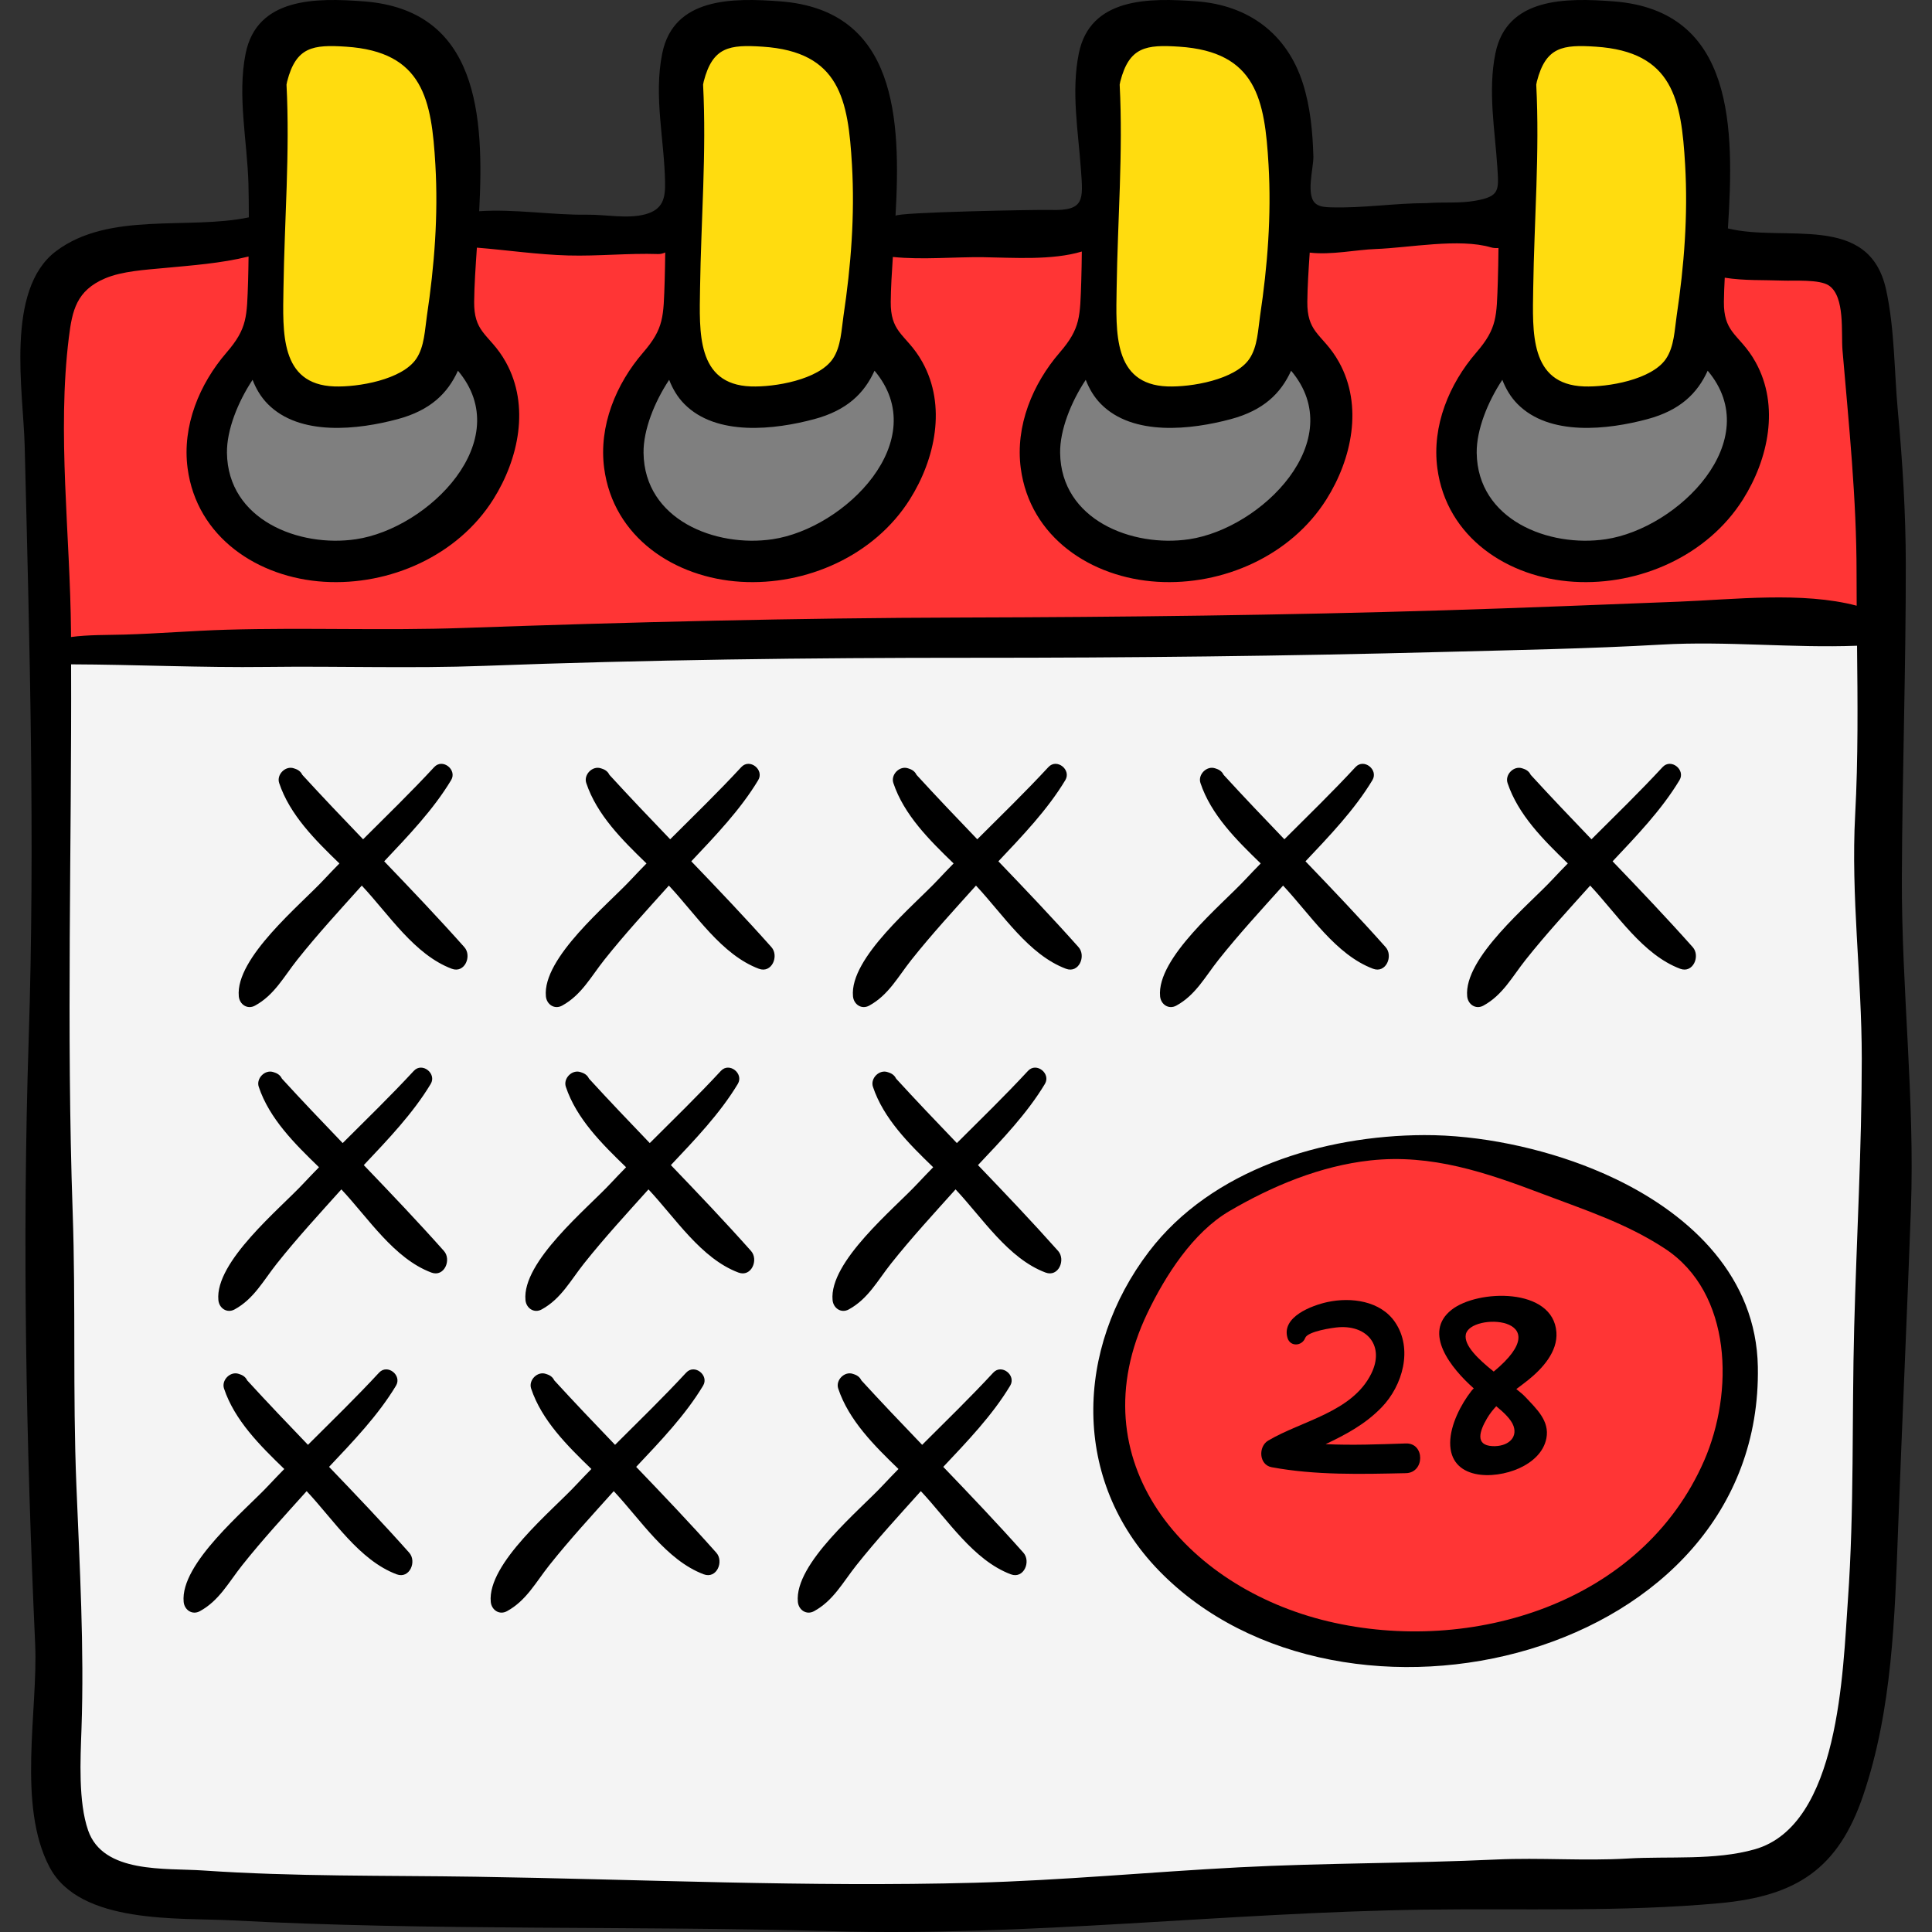
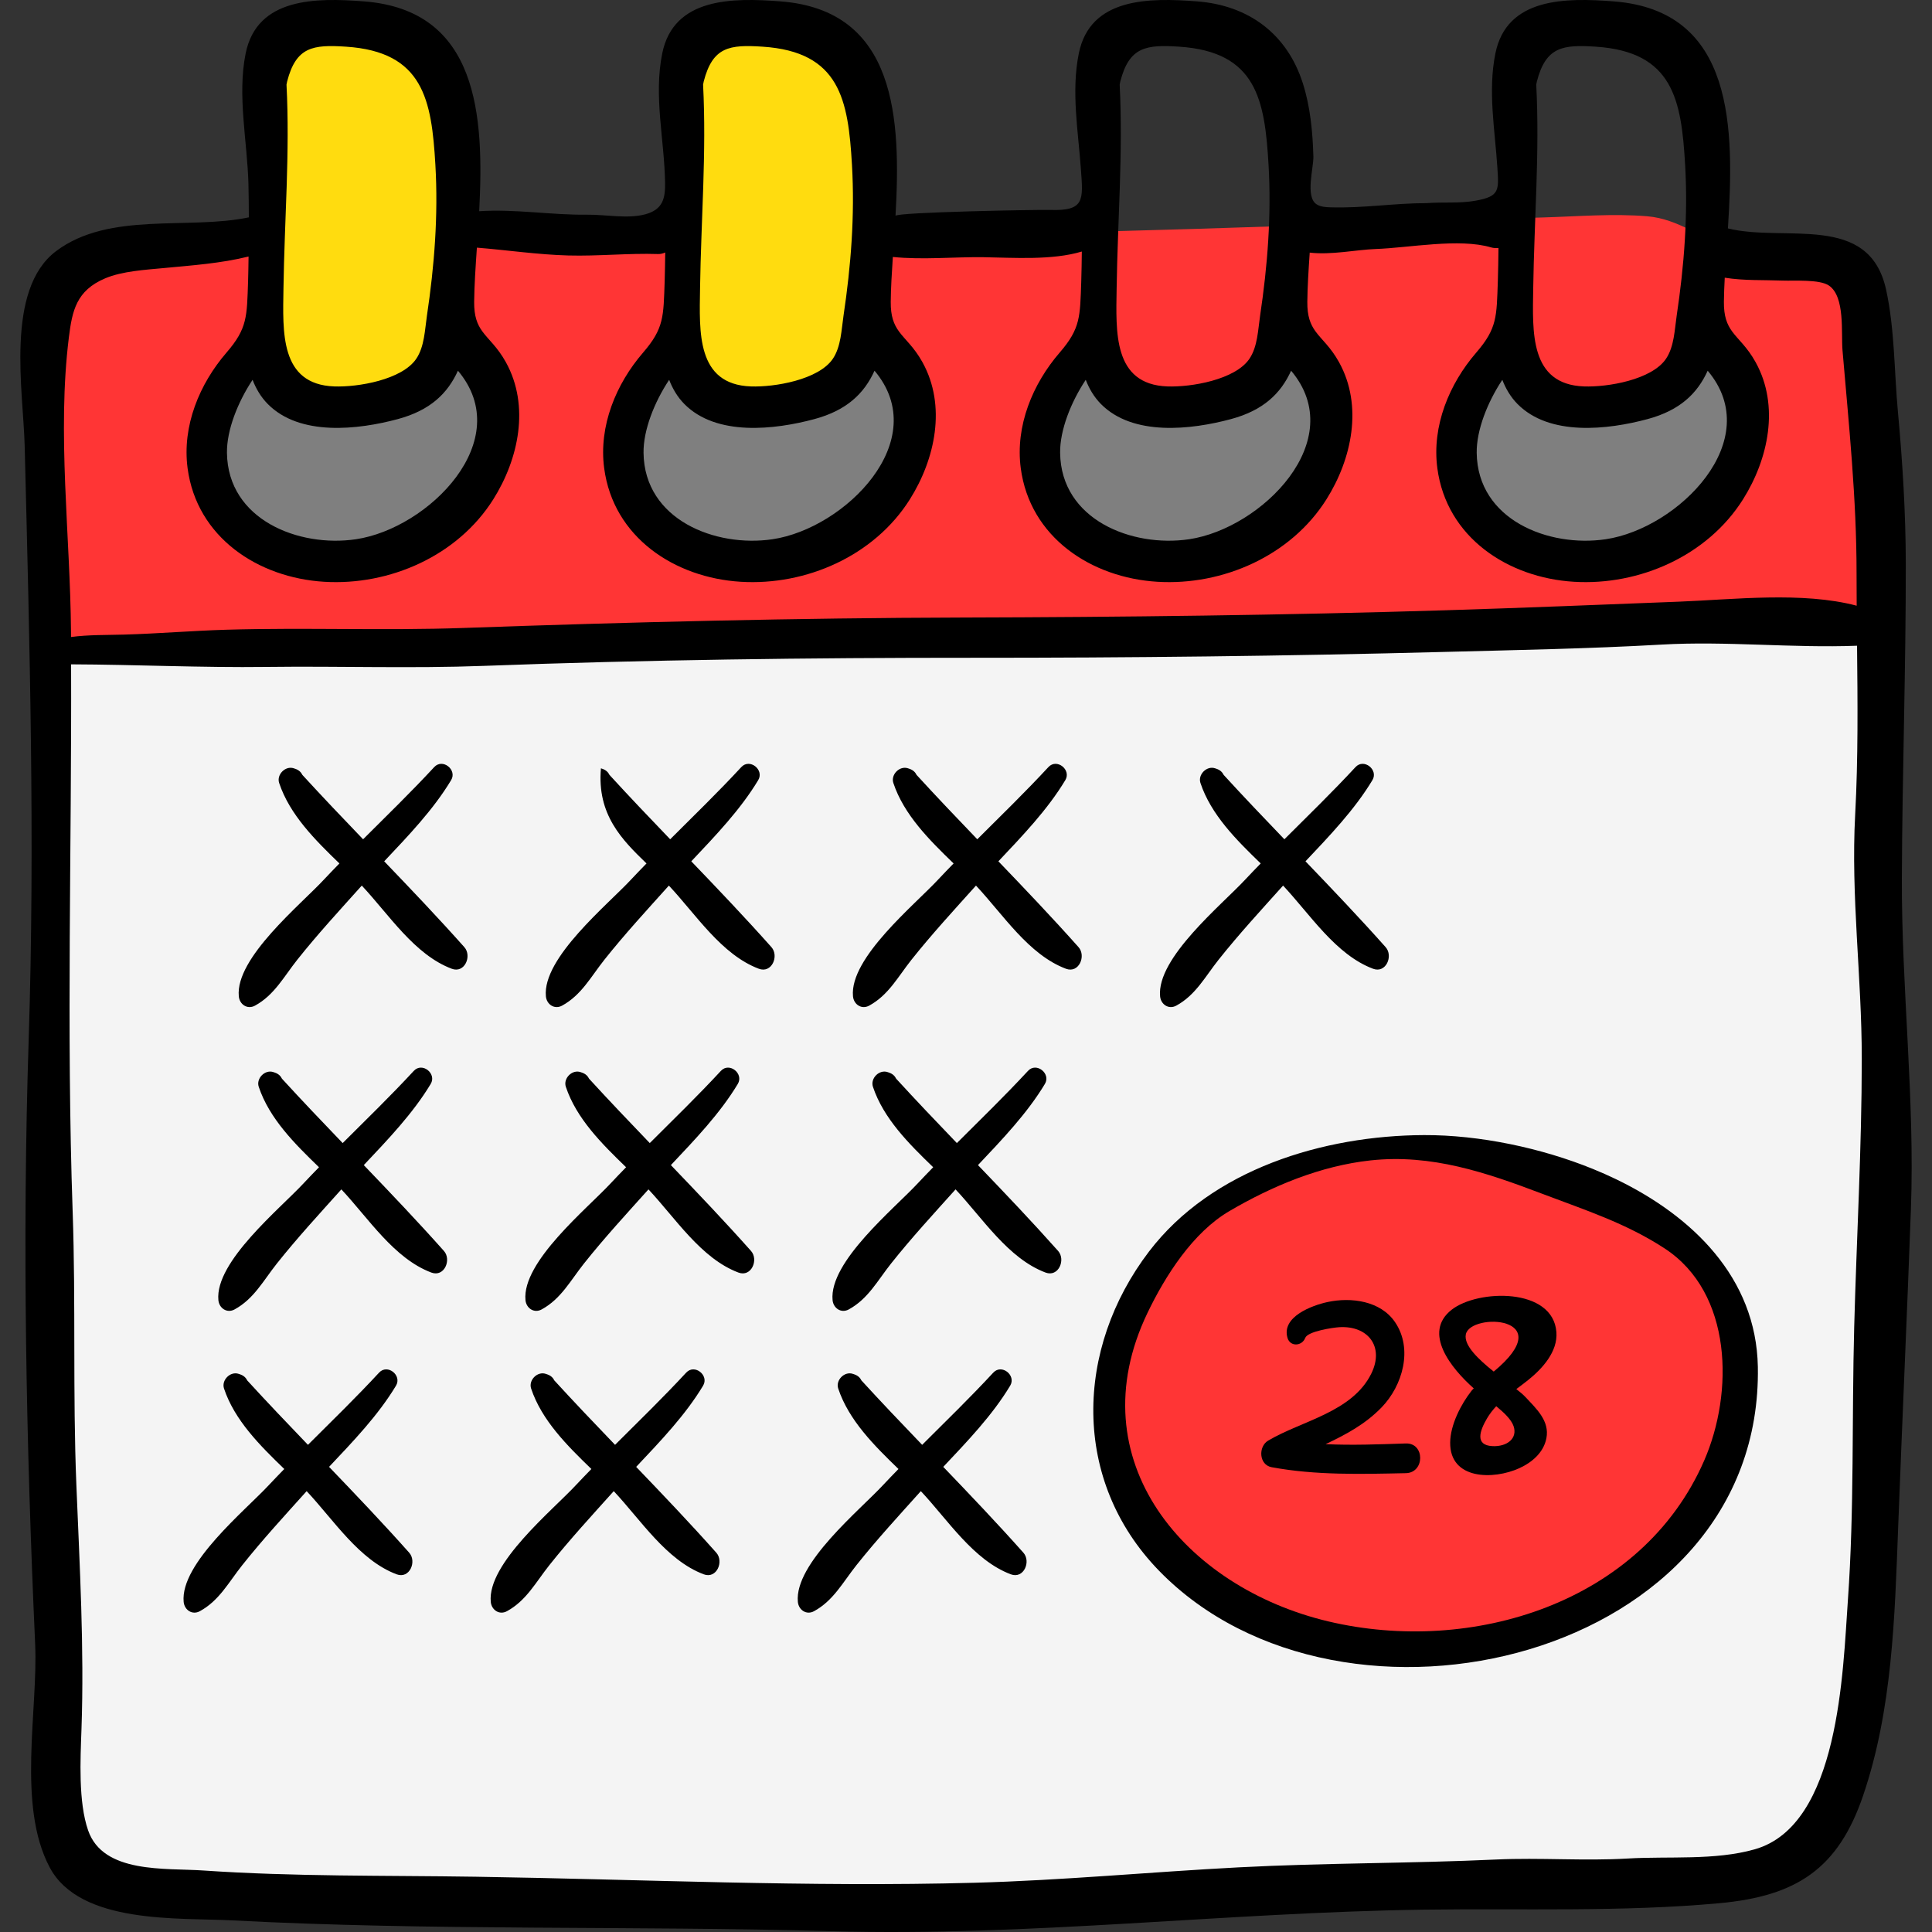
<svg xmlns="http://www.w3.org/2000/svg" width="512" height="512" viewBox="0 0 512 512" fill="none">
  <rect x="0" y="0" width="512" height="512" fill="#333333" stroke="none" />
  <g clip-path="url(#clip0_392_1125)">
    <path d="M13.769 75.795C9.958 92.491 11.15 111.422 11.665 128.454C11.902 136.287 11.85 144.121 12.001 151.968C12.084 156.306 11.701 161.695 13.105 165.863C15.307 172.398 20.64 171.096 26.701 170.801C40.269 170.14 53.981 171.456 67.507 170.8C76.577 170.36 84.617 172.836 93.466 172.774C103.439 172.704 113.221 170.294 123.17 169.896C138.315 169.29 153.436 170.843 168.613 169.915C199.177 168.047 229.846 168.98 260.461 167.663C320.253 165.091 380.665 163.352 440.515 164.752C453.395 165.053 466.25 164.676 479.119 165.245C482.083 165.376 492.388 168.006 494.997 165.928C498.495 163.142 497.683 150.862 498.178 146.602C499.582 134.514 499.264 121.633 499.239 109.468C499.221 100.574 501.123 77.112 492.457 71.56C489.035 69.368 483.012 70.254 479.143 69.806C472.237 69.006 465.283 67.69 458.627 65.669C450.85 63.307 444.906 58.016 436.547 57.316C427.545 56.562 418.171 57.351 409.152 57.621C347.012 59.479 284.997 62.35 222.747 62.35C192.866 62.35 163.064 62.125 133.247 61.04C115.117 60.38 97.092 61.078 78.991 62.352C70.415 62.956 61.951 63.478 53.365 63.767C40.478 64.2 23.81 67.16 13.769 75.795Z" fill="#FF3535" />
    <path d="M97.747 4.319C90.537 1.351 79.56 5.856 73.336 9.509C63.87 15.064 67.012 30.114 67.448 39.79C67.98 51.605 68.385 63.376 68.497 75.226C68.554 81.259 68.293 88.607 71.329 93.959C77.611 105.031 95.267 106.629 106.356 103.981C112.323 102.556 119.399 99.589 120.888 92.933C122.875 84.052 121.104 71.828 120.76 62.81C120.284 50.327 120.609 37.079 118.425 24.74C116.053 11.337 105.13 9.956 97.747 4.319Z" fill="#FFDC0F" />
    <path d="M58.591 129.815C64.91 139.057 72.399 144.804 83.938 145.382C95.547 145.964 107.942 142.603 117.097 135.481C128.234 126.817 132.096 106.06 122.776 94.49C114.581 97.088 107.953 104.64 99.166 106.839C91.14 108.847 79.932 110.672 73.193 104.912C68.643 101.022 66.566 92.277 61.423 99.989C54.29 110.685 52.873 125.294 58.591 129.815Z" fill="#7F7F7F" />
    <path d="M208.148 4.319C200.938 1.351 189.961 5.856 183.737 9.509C174.271 15.064 177.413 30.114 177.849 39.79C178.381 51.605 178.786 63.376 178.898 75.226C178.955 81.259 178.694 88.607 181.73 93.959C188.012 105.031 205.668 106.629 216.757 103.981C222.724 102.556 229.8 99.589 231.289 92.933C233.276 84.052 231.505 71.828 231.161 62.81C230.685 50.327 231.01 37.079 228.826 24.74C226.454 11.337 215.53 9.956 208.148 4.319Z" fill="#FFDC0F" />
    <path d="M168.989 129.815C175.308 139.057 182.797 144.804 194.336 145.382C205.945 145.964 218.34 142.603 227.495 135.481C238.632 126.817 242.494 106.06 233.174 94.49C224.979 97.088 218.351 104.64 209.564 106.839C201.538 108.847 190.33 110.672 183.591 104.912C179.041 101.022 176.964 92.277 171.821 99.989C164.689 110.685 163.271 125.294 168.989 129.815Z" fill="#7F7F7F" />
-     <path d="M318.544 4.319C311.334 1.351 300.357 5.856 294.133 9.509C284.667 15.064 287.809 30.114 288.245 39.79C288.777 51.605 289.182 63.376 289.294 75.226C289.351 81.259 289.09 88.607 292.126 93.959C298.408 105.031 316.064 106.629 327.153 103.981C333.12 102.556 340.196 99.589 341.685 92.933C343.672 84.052 341.901 71.828 341.557 62.81C341.081 50.327 341.406 37.079 339.222 24.74C336.851 11.337 325.927 9.956 318.544 4.319Z" fill="#FFDC0F" />
    <path d="M279.388 129.815C285.707 139.057 293.196 144.804 304.735 145.382C316.344 145.964 328.739 142.603 337.894 135.481C349.031 126.817 352.893 106.06 343.574 94.49C335.379 97.088 328.751 104.64 319.963 106.839C311.937 108.847 300.728 110.672 293.99 104.912C289.44 101.022 287.363 92.277 282.22 99.989C275.087 110.685 273.67 125.294 279.388 129.815Z" fill="#7F7F7F" />
-     <path d="M428.945 4.319C421.735 1.351 410.758 5.856 404.534 9.509C395.068 15.064 398.21 30.114 398.646 39.79C399.178 51.605 399.583 63.376 399.695 75.226C399.752 81.259 399.491 88.607 402.527 93.959C408.809 105.031 426.465 106.629 437.554 103.981C443.521 102.556 450.597 99.589 452.086 92.933C454.073 84.052 452.302 71.828 451.958 62.81C451.482 50.327 451.807 37.079 449.623 24.74C447.251 11.337 436.328 9.956 428.945 4.319Z" fill="#FFDC0F" />
    <path d="M389.785 129.815C396.104 139.057 403.593 144.804 415.132 145.382C426.741 145.964 439.136 142.603 448.291 135.481C459.428 126.817 463.29 106.06 453.971 94.49C445.776 97.088 439.148 104.64 430.36 106.839C422.334 108.847 411.125 110.672 404.387 104.912C399.837 101.022 397.76 92.277 392.617 99.989C385.485 110.685 384.068 125.294 389.785 129.815Z" fill="#7F7F7F" />
    <path d="M12.826 177.937C15.824 190.041 12.57 204.911 13.17 217.281C14.076 235.959 13.351 254.704 14.713 273.354C16.542 298.409 13.891 323.851 13.771 348.961C13.67 370.081 12.433 391.25 13.258 412.33C13.724 424.24 14.149 436.127 14.232 448.067C14.324 461.272 7.903 486.663 22.227 494.906C31.726 500.371 44.216 499.696 54.702 499.696C87.359 499.696 120.902 500.411 153.345 503.953C170.695 505.847 189.631 505.856 207.044 504.543C223.862 503.275 241.049 503.944 257.939 503.942C276.897 503.939 295.717 501.757 314.644 501.087C335.59 500.345 356.592 500.619 377.56 500.64C401.031 500.663 425.974 500.103 449.019 495.231C462.312 492.421 476.438 488.666 483.89 476.39C492.341 462.467 493.422 448.595 494.981 432.702C497.895 402.989 500.184 372.581 500.184 342.595C500.184 324.869 498.409 307.519 497.394 289.869C495.427 255.692 497.354 222.048 497.354 187.881C497.354 182.297 495.61 174.314 497.307 169.044C477.211 169.901 456.558 165.931 436.279 166.596C414.889 167.297 393.385 168.066 371.973 168.031C357.037 168.006 342.158 169.299 327.237 169.454C314.016 169.591 301.07 168.239 287.912 168.219C266.058 168.187 243.919 169.778 222.073 170.493C202.867 171.122 183.9 169.574 164.757 169.437C132.732 169.207 100.023 169.189 68.009 170.493C56.067 170.98 43.974 171.238 32.019 170.755C26.516 170.532 20.669 169.72 15.26 170.902C15.003 174.334 15.347 177.786 12.826 177.937Z" fill="#F4F4F4" />
    <path d="M425.168 317.587C405.987 311.017 384.656 302.29 364.007 304.495C343.726 306.661 326.474 313.713 312.896 328.908C302.35 340.709 297.112 354.13 296.264 369.929C295.318 387.544 301.363 401.651 313.93 413.57C339.637 437.95 373.201 442.869 406.428 431.805C419.87 427.329 433.258 421.873 442.835 411.25C450.263 403.01 456.498 391.999 458.572 380.901C460.494 370.615 460.742 357.116 457.218 347.164C451.407 330.75 433.041 319.526 425.168 317.587Z" fill="#FF3535" />
    <path d="M504.014 232.773C504.115 205.034 505.086 177.243 505.055 149.448C505.04 135.989 504.2 122.444 502.961 109.056C501.981 98.467 502.118 87.12 499.827 76.727C495.308 56.224 473.074 64.272 457.915 60.532C459.599 34.23 459.852 2.784 427.569 0.359C415.046 -0.582 399.305 -0.763 396.289 14.176C394.266 24.196 396.18 34.421 396.823 44.476C397.205 50.441 397.427 52.014 391.159 53.167C386.864 53.957 382.414 53.497 378.077 53.832C369.43 53.832 361.284 55.208 352.632 54.943C351.331 54.903 349.953 54.84 348.87 54.117C345.861 52.107 348.148 44.465 348.059 41.445C347.869 34.948 347.256 28.328 345.277 22.105C341.098 8.96 330.88 1.389 317.172 0.359C304.649 -0.582 288.908 -0.763 285.892 14.176C283.856 24.263 285.727 34.668 286.448 44.796C287.029 52.925 287.566 55.968 278.279 55.634C275.515 55.535 237.377 56.224 237.321 57.209C238.768 31.652 237.708 2.683 206.774 0.359C194.251 -0.582 178.509 -0.763 175.494 14.176C173.197 25.557 176.067 36.967 176.251 48.387C176.318 52.514 175.713 55.521 171.004 56.794C166.316 58.062 160.462 56.833 155.604 56.898C146.272 57.024 136.427 55.337 126.988 55.974C128.326 30.727 126.811 2.646 96.375 0.359C83.852 -0.582 68.11 -0.762 65.095 14.177C62.851 25.294 65.533 37.485 65.842 48.736C65.923 51.691 65.929 54.647 65.947 57.603C49.842 60.974 28.929 55.971 14.863 66.552C1.294 76.76 6.178 103.776 6.537 118.077C7.85 170.444 9.301 223.085 7.601 275.47C5.873 328.691 6.915 382.486 9.316 435.679C10.109 453.249 4.465 478.436 13.15 494.84C21.199 510.043 47.41 508.17 61.577 508.92C114.39 511.714 167.546 510.299 220.401 511.784C272.722 513.253 325.008 506.808 377.367 506.079C403.29 505.718 429.851 506.737 455.657 504.366C476.15 502.483 487.156 495.24 493.76 475.804C501.507 453.005 502.126 428.574 503.03 404.781C504.098 376.677 505.39 348.58 506.411 320.467C507.477 291.085 503.908 262.009 504.014 232.773ZM406.317 76.461C406.578 58.327 408.049 40.48 407.123 22.423C407.183 22.149 407.222 21.858 407.29 21.591C409.664 12.38 414.139 11.795 422.891 12.369C443.398 13.713 445.576 26.464 446.576 43.669C447.355 57.077 446.317 70.422 444.334 83.683C443.783 87.371 443.689 91.835 441.522 95.06C437.759 100.66 426.018 102.636 419.773 102.407C405.307 101.876 406.153 87.901 406.317 76.461ZM402.126 107.035C410.636 115.697 426.123 113.885 436.608 111.067C445.249 108.744 449.831 104.239 452.555 98.242C468.129 116.701 444.734 140.042 425.543 142.902C410.466 145.149 391.558 137.795 391.341 120.003C391.267 113.961 394.226 106.544 398.131 100.658C399.056 103.051 400.343 105.22 402.126 107.035ZM295.919 76.461C296.18 58.327 297.651 40.48 296.725 22.423C296.785 22.149 296.824 21.858 296.892 21.591C299.266 12.38 303.741 11.795 312.493 12.369C333 13.713 335.178 26.464 336.178 43.669C336.957 57.077 335.919 70.422 333.936 83.683C333.384 87.371 333.291 91.835 331.124 95.06C327.361 100.66 315.62 102.636 309.375 102.407C294.908 101.876 295.754 87.901 295.919 76.461ZM287.732 100.657C288.658 103.051 289.944 105.22 291.728 107.035C300.238 115.697 315.725 113.885 326.21 111.067C334.851 108.744 339.433 104.239 342.157 98.242C357.731 116.701 334.336 140.042 315.145 142.902C300.068 145.149 281.16 137.795 280.943 120.003C280.868 113.961 283.827 106.543 287.732 100.657ZM185.52 76.461C185.781 58.327 187.252 40.48 186.326 22.423C186.386 22.149 186.424 21.858 186.493 21.591C188.867 12.38 193.343 11.795 202.094 12.369C222.601 13.713 224.779 26.464 225.779 43.669C226.558 57.077 225.52 70.422 223.537 83.683C222.986 87.371 222.892 91.835 220.725 95.06C216.962 100.66 205.221 102.636 198.977 102.407C184.51 101.876 185.355 87.901 185.52 76.461ZM181.329 107.035C189.839 115.697 205.326 113.885 215.811 111.067C224.452 108.744 229.034 104.239 231.758 98.242C247.332 116.701 223.937 140.042 204.746 142.902C189.669 145.149 170.761 137.795 170.544 120.003C170.47 113.961 173.429 106.544 177.334 100.658C178.259 103.051 179.546 105.22 181.329 107.035ZM75.121 76.461C75.382 58.327 76.853 40.48 75.927 22.423C75.987 22.149 76.025 21.858 76.094 21.591C78.468 12.38 82.944 11.795 91.695 12.369C112.202 13.713 114.38 26.464 115.38 43.669C116.159 57.077 115.121 70.422 113.138 83.683C112.587 87.371 112.493 91.835 110.326 95.06C106.563 100.66 94.822 102.636 88.578 102.407C74.111 101.876 74.957 87.901 75.121 76.461ZM66.935 100.657C67.861 103.051 69.148 105.22 70.931 107.035C79.441 115.697 94.928 113.885 105.413 111.067C114.054 108.744 118.636 104.239 121.36 98.242C136.934 116.701 113.539 140.042 94.348 142.902C79.271 145.149 60.363 137.795 60.146 120.003C60.071 113.961 63.03 106.543 66.935 100.657ZM18.253 89.393C19.135 82.317 20.235 77.007 27.851 73.773C32.396 71.843 38.578 71.499 43.493 71.031C50.887 70.328 58.595 69.792 65.872 67.978C65.83 70.167 65.822 72.358 65.745 74.546C65.419 83.903 65.59 87.003 60.039 93.427C52.866 101.729 48.228 112.873 49.715 124.083C52.146 142.424 68.408 153.11 85.897 154.178C103.286 155.24 121.312 147.281 130.723 132.334C137.449 121.645 140.464 107.57 134.074 96.01C131.811 91.916 129.454 90.078 127.811 87.804C126.481 85.962 125.62 83.835 125.656 79.992C125.697 75.705 126.026 70.818 126.38 65.63C134.46 66.28 142.486 67.481 150.593 67.702C158.576 67.92 166.518 67.061 174.414 67.324C175.082 67.346 175.704 67.169 176.291 66.913C176.249 69.457 176.232 72.002 176.144 74.545C175.818 83.902 175.989 87.002 170.438 93.426C163.265 101.728 158.627 112.872 160.114 124.082C162.545 142.423 178.807 153.109 196.296 154.177C213.685 155.239 231.711 147.28 241.122 132.333C247.848 121.644 250.863 107.569 244.473 96.009C242.21 91.915 239.853 90.077 238.21 87.803C236.88 85.961 236.019 83.834 236.055 79.991C236.089 76.391 236.328 72.364 236.613 68.096C244.552 68.909 252.959 68.047 260.707 68.164C268.544 68.282 278.833 69.027 286.695 66.658C286.653 69.287 286.634 71.916 286.543 74.544C286.217 83.901 286.388 87.001 280.837 93.425C273.664 101.727 269.026 112.871 270.513 124.081C272.944 142.422 289.206 153.108 306.695 154.176C324.084 155.238 342.11 147.279 351.521 132.332C358.247 121.643 361.262 107.568 354.872 96.008C352.609 91.914 350.251 90.076 348.609 87.802C347.279 85.96 346.418 83.833 346.454 79.99C346.491 76.068 346.771 71.641 347.089 66.945C352.765 67.626 359.453 66.171 364.561 65.992C373.384 65.682 386.701 63.052 395.169 65.569C395.771 65.748 396.439 65.771 397.111 65.725C397.071 68.665 397.043 71.605 396.941 74.544C396.614 83.901 396.786 87.001 391.235 93.425C384.062 101.727 379.424 112.871 380.91 124.081C383.341 142.422 399.603 153.108 417.092 154.176C434.481 155.238 452.507 147.279 461.918 132.332C468.644 121.643 471.659 107.568 465.269 96.008C463.006 91.914 460.648 90.076 459.006 87.802C457.676 85.96 456.815 83.833 456.851 79.99C456.87 77.983 456.957 75.832 457.075 73.593C462.151 74.416 467.387 74.162 472.507 74.36C475.408 74.472 482.212 73.971 484.703 75.684C489.016 78.649 487.89 88.225 488.283 92.835C489.963 112.507 492.019 132.171 492.008 151.939C492.006 154.796 492.02 157.657 492.041 160.52C477.688 156.714 459.378 158.888 444.844 159.452C424.129 160.255 403.415 161.107 382.662 161.741C340.194 163.039 297.578 163.54 255.114 163.652C211.086 163.768 166.868 164.859 122.84 166.415C101.858 167.157 81.001 166.27 60.005 166.884C50.985 167.148 41.998 167.91 32.975 168.172C28.278 168.309 23.461 168.193 18.819 168.815C18.816 168.353 18.818 167.889 18.814 167.427C18.612 141.888 15.093 114.75 18.253 89.393ZM491.381 351.69C490.738 375.732 491.42 400.007 489.716 423.992C488.374 442.878 487.49 483.715 465.017 490.088C454.425 493.092 442.289 491.878 431.357 492.526C419.762 493.214 408.159 492.251 396.561 492.789C373.86 493.842 351.078 493.679 328.371 494.861C305.029 496.075 281.626 498.319 258.247 498.951C214.26 500.14 170.09 498.035 126.063 497.354C102.017 496.982 77.891 497.349 53.889 495.7C43.805 495.007 27.364 496.6 23.357 485.084C20.722 477.509 21.313 466.22 21.592 458.257C22.35 436.625 21.108 415.111 20.236 393.48C19.265 369.398 20.096 345.255 19.257 321.16C17.578 272.967 19.017 224.33 18.842 176.057C36.083 176.122 53.416 176.964 70.693 176.743C89.879 176.497 108.98 177.186 128.186 176.465C171.218 174.85 214.519 174.302 257.555 174.318C299.204 174.333 341 173.868 382.66 172.768C401.897 172.26 421.121 171.921 440.308 170.824C457.559 169.837 474.892 171.784 492.137 171.126C492.293 186.065 492.44 201.033 491.64 215.89C490.472 237.579 493.393 258.878 493.389 280.553C493.387 304.365 492.016 327.924 491.381 351.69Z" fill="black" />
    <path d="M336.073 381.776C333.41 383.357 333.614 388.198 336.994 388.824C348.71 390.996 360.723 390.651 372.564 390.405C377.627 390.3 377.634 382.366 372.564 382.532C365.567 382.762 358.396 383.046 351.3 382.716C356.608 380.19 361.764 377.492 366.155 372.952C371.704 367.216 374.534 357.449 369.683 350.358C365.831 344.727 358.059 343.707 351.803 345.055C347.686 345.942 339.536 348.972 341.203 354.561C341.927 356.99 345.073 356.743 345.895 354.561C346.55 352.822 353.18 351.826 354.932 351.721C362.529 351.264 366.924 356.865 363.413 364.008C358.372 374.262 344.935 376.514 336.073 381.776Z" fill="black" />
    <path d="M412.464 353.049C411.592 341.141 391.617 341.65 384.678 347.11C376.935 353.207 384.602 362.653 390.563 367.94C390.307 368.189 390.097 368.412 389.947 368.603C387.152 372.163 384.367 377.602 384.312 382.266C384.193 392.198 395.792 392.209 402.642 389.084C405.99 387.556 409.082 384.937 409.81 381.155C410.703 376.518 407.131 373.318 404.258 370.232C403.706 369.639 402.851 368.918 401.842 368.119C402.901 367.325 403.974 366.53 405.027 365.683C408.746 362.693 412.843 358.212 412.464 353.049ZM395.512 383.239C390.809 383.007 392.141 379.185 394.065 375.907C394.778 374.693 395.611 373.634 396.518 372.664C398.51 374.281 400.497 376.165 401.106 377.92C402.236 381.172 399.4 383.43 395.512 383.239ZM395.853 363.482C391.736 360.185 387.895 356.53 388.456 353.638C389.612 347.766 413.675 348.732 395.853 363.482Z" fill="black" />
    <path d="M428.36 312.546C426.318 311.559 424.246 310.64 422.157 309.79C408.509 304.234 392.097 300.751 377.364 300.812C350.737 300.923 321.153 309.825 304.489 331.684C284.885 357.4 283.89 392.302 307.125 416.229C355.898 466.456 467.246 439.624 465.848 362.212C465.419 338.522 448.383 322.228 428.36 312.546ZM351.972 429.677C314.105 420.684 285.3 387.112 304.088 347.947C308.858 338.004 316.158 326.609 325.756 320.978C337.152 314.292 349.949 308.965 363.174 307.521C379.359 305.755 393.914 310.748 408.719 316.367C420.089 320.681 430.911 324.154 441.157 330.854C459.225 342.67 459.428 369.16 451.634 387.052C435.137 424.922 389.906 438.686 351.972 429.677Z" fill="black" />
    <path d="M101.818 228.258C108.206 221.484 114.826 214.598 119.555 206.741C121.203 204.001 117.301 200.876 115.073 203.284C109.012 209.836 102.57 216.083 96.222 222.419C90.811 216.78 85.413 211.13 80.138 205.361C79.808 204.672 79.219 204.074 78.278 203.753C78.142 203.707 78.007 203.661 77.871 203.614C75.636 202.85 73.24 205.282 73.981 207.505C76.781 215.909 83.505 222.597 89.948 228.823C88.593 230.227 87.219 231.615 85.897 233.046C79.695 239.748 62.322 253.856 63.285 264.04C63.486 266.182 65.553 267.607 67.578 266.503C72.704 263.706 75.213 258.839 78.785 254.341C84.175 247.555 90.087 241.14 95.876 234.691C103.042 242.318 109.805 253 119.718 256.73C123.165 258.027 125.126 253.33 123.053 251.001C116.146 243.239 108.993 235.734 101.818 228.258Z" fill="black" />
-     <path d="M183.2 228.258C189.588 221.484 196.208 214.598 200.937 206.741C202.586 204.001 198.684 200.876 196.456 203.284C190.395 209.836 183.953 216.083 177.605 222.419C172.194 216.78 166.796 211.13 161.521 205.361C161.19 204.672 160.601 204.074 159.66 203.753C159.525 203.707 159.389 203.661 159.254 203.614C157.019 202.85 154.623 205.282 155.363 207.505C158.164 215.909 164.888 222.597 171.33 228.823C169.975 230.227 168.603 231.615 167.279 233.046C161.078 239.748 143.705 253.856 144.667 264.04C144.869 266.182 146.936 267.607 148.96 266.503C154.087 263.706 156.595 258.839 160.168 254.341C165.558 247.555 171.469 241.14 177.258 234.691C184.424 242.318 191.187 253 201.1 256.73C204.547 258.027 206.508 253.33 204.435 251.001C197.53 243.239 190.376 235.734 183.2 228.258Z" fill="black" />
+     <path d="M183.2 228.258C189.588 221.484 196.208 214.598 200.937 206.741C202.586 204.001 198.684 200.876 196.456 203.284C190.395 209.836 183.953 216.083 177.605 222.419C172.194 216.78 166.796 211.13 161.521 205.361C161.19 204.672 160.601 204.074 159.66 203.753C159.525 203.707 159.389 203.661 159.254 203.614C158.164 215.909 164.888 222.597 171.33 228.823C169.975 230.227 168.603 231.615 167.279 233.046C161.078 239.748 143.705 253.856 144.667 264.04C144.869 266.182 146.936 267.607 148.96 266.503C154.087 263.706 156.595 258.839 160.168 254.341C165.558 247.555 171.469 241.14 177.258 234.691C184.424 242.318 191.187 253 201.1 256.73C204.547 258.027 206.508 253.33 204.435 251.001C197.53 243.239 190.376 235.734 183.2 228.258Z" fill="black" />
    <path d="M264.585 228.258C270.973 221.484 277.593 214.598 282.322 206.741C283.971 204.001 280.069 200.876 277.841 203.284C271.78 209.836 265.338 216.083 258.99 222.419C253.579 216.78 248.181 211.13 242.906 205.361C242.576 204.672 241.986 204.074 241.045 203.753C240.91 203.707 240.774 203.661 240.639 203.614C238.404 202.85 236.008 205.282 236.748 207.505C239.549 215.909 246.273 222.597 252.715 228.823C251.36 230.227 249.988 231.615 248.664 233.046C242.463 239.748 225.09 253.856 226.052 264.04C226.254 266.182 228.321 267.607 230.345 266.503C235.472 263.706 237.98 258.839 241.553 254.341C246.943 247.555 252.854 241.14 258.644 234.691C265.81 242.318 272.573 253 282.486 256.73C285.933 258.027 287.894 253.33 285.821 251.001C278.914 243.239 271.761 235.734 264.585 228.258Z" fill="black" />
    <path d="M96.407 308.766C102.795 301.992 109.415 295.106 114.144 287.249C115.793 284.509 111.891 281.384 109.663 283.792C103.602 290.344 97.16 296.591 90.812 302.927C85.401 297.288 80.003 291.638 74.728 285.869C74.397 285.18 73.808 284.582 72.867 284.261C72.732 284.215 72.596 284.169 72.461 284.122C70.226 283.358 67.83 285.79 68.57 288.013C71.371 296.417 78.095 303.105 84.537 309.331C83.182 310.735 81.81 312.124 80.486 313.554C74.285 320.256 56.912 334.364 57.874 344.548C58.076 346.69 60.143 348.116 62.167 347.012C67.294 344.214 69.802 339.348 73.375 334.85C78.765 328.065 84.676 321.649 90.465 315.2C97.631 322.828 104.394 333.509 114.307 337.239C117.754 338.536 119.715 333.84 117.642 331.51C110.736 323.747 103.583 316.242 96.407 308.766Z" fill="black" />
    <path d="M177.79 308.766C184.178 301.992 190.798 295.106 195.527 287.249C197.176 284.509 193.274 281.384 191.046 283.792C184.985 290.344 178.543 296.591 172.195 302.927C166.784 297.288 161.386 291.638 156.111 285.869C155.781 285.18 155.191 284.582 154.25 284.261C154.115 284.215 153.979 284.169 153.844 284.122C151.609 283.358 149.213 285.79 149.953 288.013C152.754 296.417 159.478 303.105 165.92 309.331C164.565 310.735 163.193 312.124 161.869 313.554C155.668 320.256 138.295 334.364 139.257 344.548C139.459 346.69 141.526 348.116 143.55 347.012C148.677 344.214 151.185 339.348 154.758 334.85C160.148 328.065 166.059 321.649 171.848 315.2C179.014 322.828 185.777 333.509 195.69 337.239C199.137 338.536 201.098 333.84 199.025 331.51C192.12 323.747 184.966 316.242 177.79 308.766Z" fill="black" />
    <path d="M259.175 308.766C265.563 301.992 272.183 295.106 276.912 287.249C278.561 284.509 274.659 281.384 272.431 283.792C266.37 290.344 259.928 296.591 253.58 302.927C248.169 297.288 242.771 291.638 237.496 285.869C237.165 285.18 236.576 284.582 235.635 284.261C235.5 284.215 235.365 284.169 235.229 284.122C232.994 283.358 230.598 285.79 231.338 288.013C234.139 296.417 240.863 303.105 247.305 309.331C245.95 310.735 244.578 312.124 243.254 313.554C237.053 320.256 219.68 334.364 220.642 344.548C220.844 346.69 222.911 348.116 224.935 347.012C230.062 344.214 232.57 339.348 236.143 334.85C241.533 328.065 247.444 321.649 253.233 315.2C260.399 322.828 267.162 333.509 277.075 337.239C280.522 338.536 282.483 333.84 280.41 331.51C273.504 323.747 266.351 316.242 259.175 308.766Z" fill="black" />
    <path d="M87.206 388.735C93.594 381.96 100.214 375.075 104.943 367.218C106.592 364.478 102.69 361.353 100.462 363.761C94.401 370.313 87.959 376.56 81.611 382.896C76.2 377.257 70.802 371.607 65.527 365.838C65.196 365.149 64.607 364.551 63.666 364.23C63.531 364.184 63.395 364.138 63.26 364.091C61.025 363.327 58.629 365.759 59.369 367.982C62.17 376.386 68.894 383.074 75.336 389.3C73.981 390.704 72.609 392.093 71.285 393.523C65.084 400.225 47.711 414.333 48.673 424.517C48.875 426.659 50.942 428.084 52.966 426.98C58.093 424.182 60.601 419.316 64.174 414.818C69.564 408.033 75.475 401.617 81.264 395.168C88.43 402.796 95.193 413.477 105.106 417.207C108.553 418.504 110.514 413.807 108.441 411.478C101.535 403.716 94.382 396.211 87.206 388.735Z" fill="black" />
    <path d="M168.591 388.735C174.979 381.96 181.599 375.075 186.328 367.218C187.977 364.478 184.075 361.353 181.847 363.761C175.786 370.313 169.344 376.56 162.996 382.896C157.585 377.257 152.187 371.607 146.912 365.838C146.581 365.149 145.992 364.551 145.051 364.23C144.916 364.184 144.78 364.138 144.645 364.091C142.41 363.327 140.014 365.759 140.754 367.982C143.555 376.386 150.279 383.074 156.721 389.3C155.366 390.704 153.994 392.093 152.67 393.523C146.469 400.225 129.096 414.333 130.058 424.517C130.26 426.659 132.327 428.084 134.351 426.98C139.478 424.182 141.986 419.316 145.559 414.818C150.949 408.033 156.86 401.617 162.649 395.168C169.815 402.796 176.578 413.477 186.491 417.207C189.938 418.504 191.899 413.807 189.826 411.478C182.921 403.716 175.767 396.211 168.591 388.735Z" fill="black" />
    <path d="M249.974 388.735C256.362 381.96 262.982 375.075 267.711 367.218C269.36 364.478 265.458 361.353 263.23 363.761C257.169 370.313 250.727 376.56 244.379 382.896C238.968 377.257 233.57 371.607 228.295 365.838C227.964 365.149 227.375 364.551 226.434 364.23C226.299 364.184 226.163 364.138 226.028 364.091C223.793 363.327 221.397 365.759 222.137 367.982C224.938 376.386 231.662 383.074 238.104 389.3C236.749 390.704 235.377 392.093 234.053 393.523C227.852 400.225 210.479 414.333 211.441 424.517C211.643 426.659 213.71 428.084 215.734 426.98C220.861 424.182 223.369 419.316 226.942 414.818C232.332 408.033 238.243 401.617 244.032 395.168C251.198 402.796 257.961 413.477 267.874 417.207C271.321 418.504 273.282 413.807 271.209 411.478C264.303 403.716 257.15 396.211 249.974 388.735Z" fill="black" />
    <path d="M307.437 264.039C307.639 266.181 309.706 267.606 311.73 266.502C316.857 263.705 319.365 258.838 322.938 254.34C328.328 247.554 334.239 241.139 340.028 234.69C347.194 242.317 353.957 252.999 363.87 256.729C367.317 258.026 369.278 253.329 367.205 251C360.299 243.239 353.145 235.734 345.969 228.258C352.357 221.484 358.977 214.598 363.706 206.741C365.355 204.001 361.453 200.876 359.225 203.284C353.164 209.836 346.722 216.083 340.374 222.419C334.963 216.78 329.565 211.13 324.29 205.361C323.959 204.672 323.37 204.074 322.429 203.753C322.294 203.707 322.158 203.661 322.023 203.614C319.788 202.85 317.392 205.282 318.132 207.505C320.933 215.909 327.657 222.597 334.099 228.823C332.744 230.227 331.372 231.615 330.048 233.046C323.849 239.748 306.475 253.856 307.437 264.039Z" fill="black" />
-     <path d="M388.82 264.039C389.022 266.181 391.089 267.606 393.113 266.502C398.24 263.705 400.748 258.838 404.321 254.34C409.711 247.554 415.622 241.139 421.412 234.69C428.578 242.317 435.341 252.999 445.254 256.729C448.701 258.026 450.662 253.329 448.589 251C441.683 243.239 434.529 235.734 427.353 228.258C433.741 221.484 440.361 214.598 445.09 206.741C446.739 204.001 442.837 200.876 440.609 203.284C434.549 209.836 428.106 216.083 421.758 222.419C416.347 216.78 410.949 211.13 405.674 205.361C405.343 204.672 404.754 204.074 403.813 203.753C403.678 203.707 403.542 203.661 403.407 203.614C401.172 202.85 398.776 205.282 399.516 207.505C402.317 215.909 409.041 222.597 415.483 228.823C414.128 230.227 412.756 231.615 411.432 233.046C405.231 239.748 387.858 253.856 388.82 264.039Z" fill="black" />
  </g>
  <defs>
    <clipPath id="clip0_392_1125">
      <rect width="512.001" height="512.001" fill="white" />
    </clipPath>
  </defs>
</svg>